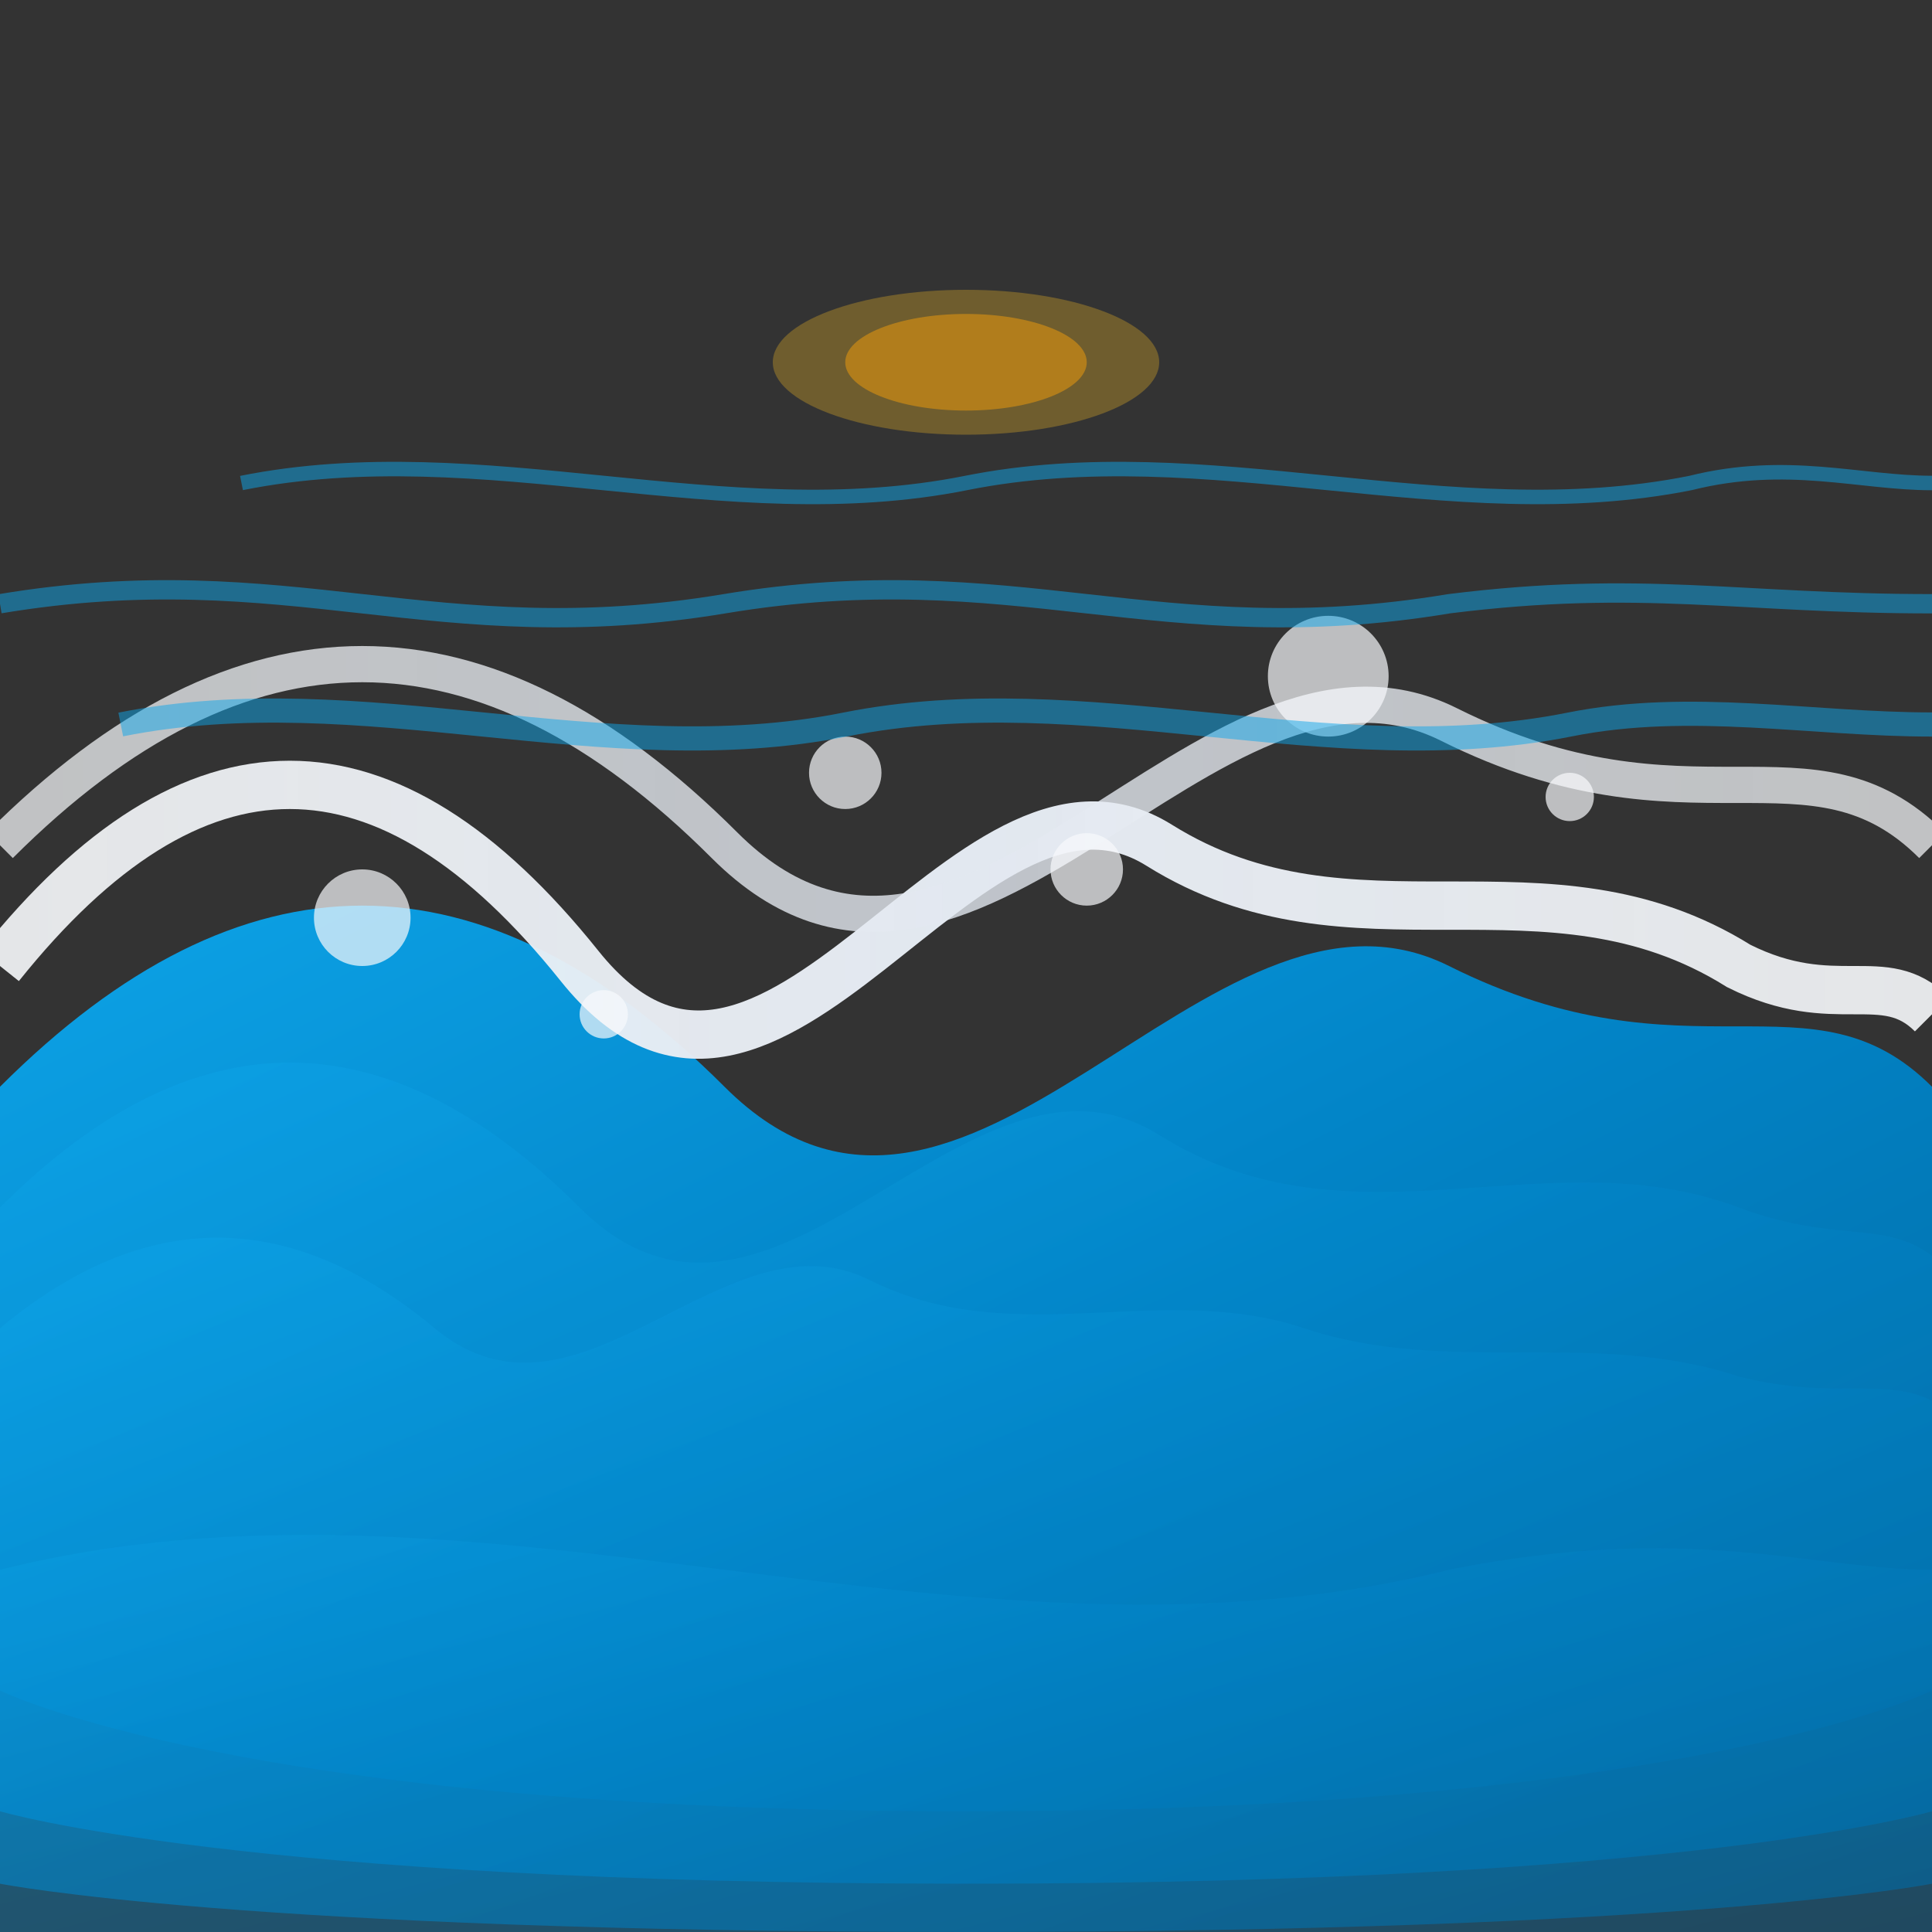
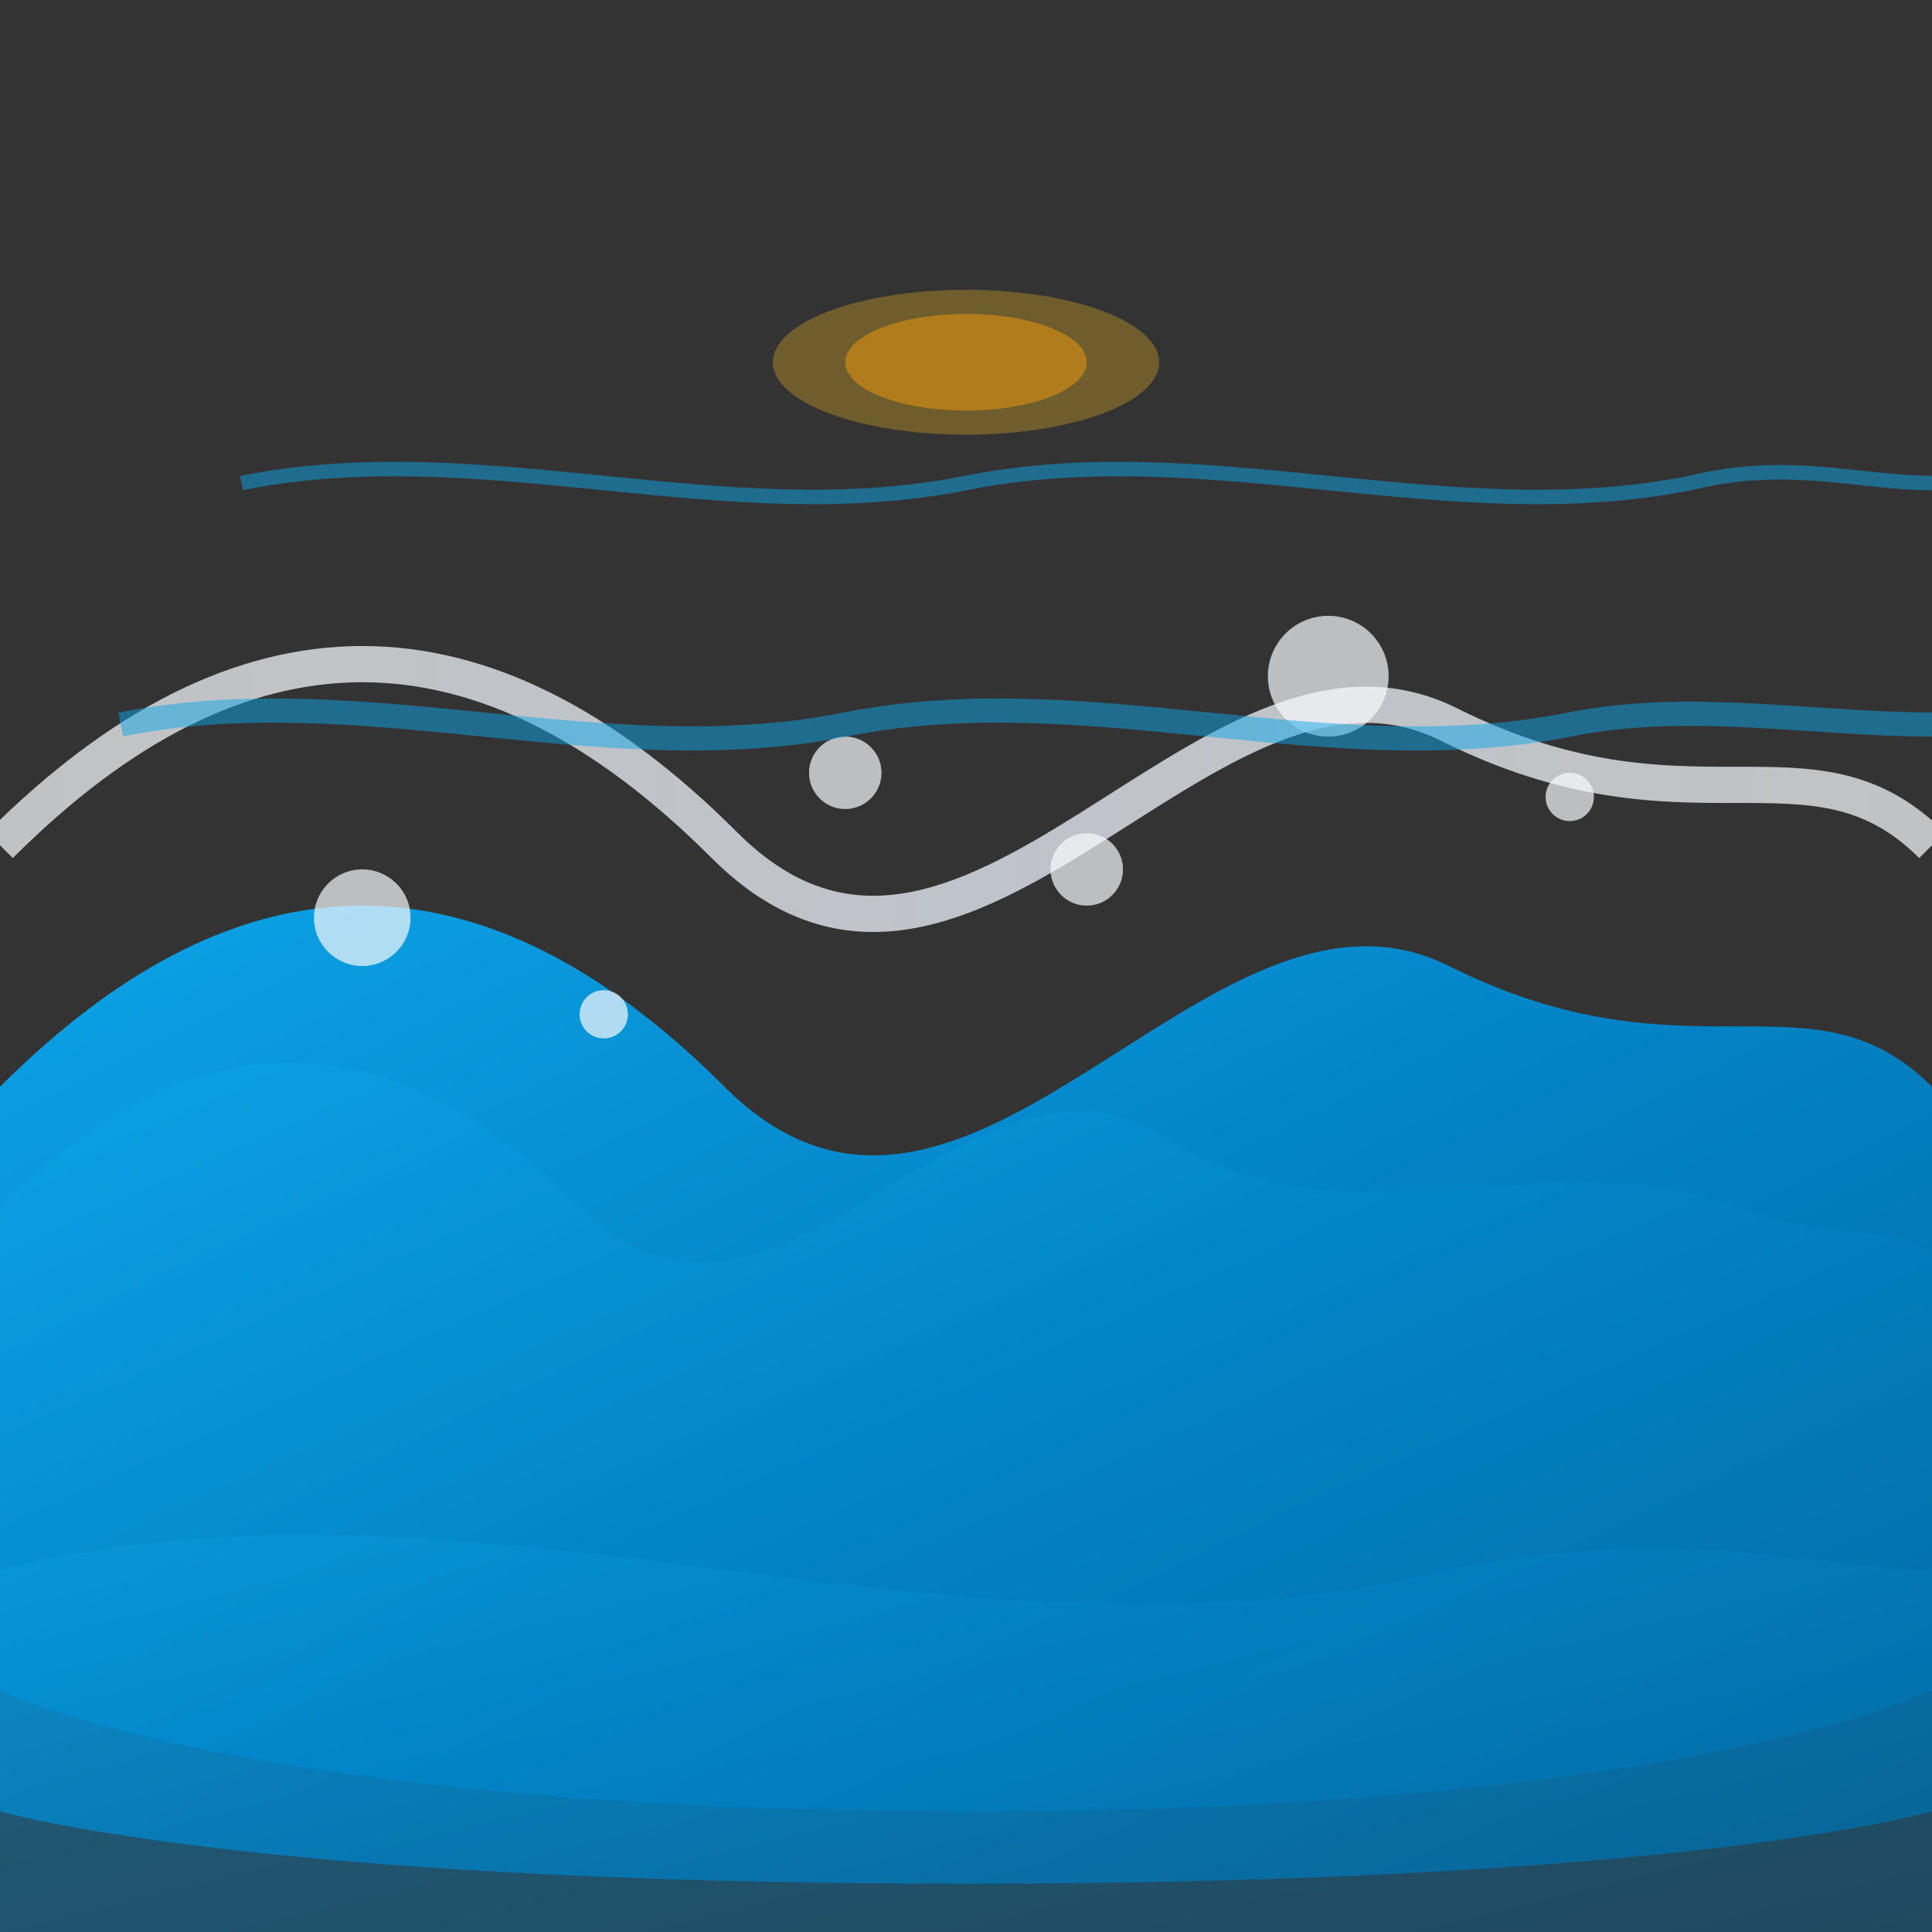
<svg xmlns="http://www.w3.org/2000/svg" width="80" height="80" viewBox="0 0 80 80" fill="none">
  <rect x="0" y="0" width="80" height="80" fill="#333333" stroke="none" />
  <defs>
    <linearGradient id="waveGradient" x1="0%" y1="0%" x2="100%" y2="100%">
      <stop offset="0%" style="stop-color:#0ea5e9;stop-opacity:1" />
      <stop offset="50%" style="stop-color:#0284c7;stop-opacity:1" />
      <stop offset="100%" style="stop-color:#0369a1;stop-opacity:1" />
    </linearGradient>
    <linearGradient id="foamGradient" x1="0%" y1="0%" x2="100%" y2="0%">
      <stop offset="0%" style="stop-color:#f8fafc;stop-opacity:0.9" />
      <stop offset="50%" style="stop-color:#e2e8f0;stop-opacity:1" />
      <stop offset="100%" style="stop-color:#f8fafc;stop-opacity:0.9" />
    </linearGradient>
  </defs>
  <path d="M0 45C10 35 20 35 30 45C40 55 50 35 60 40C70 45 75 40 80 45V70C80 70 70 75 40 75C10 75 0 70 0 70V45Z" fill="url(#waveGradient)" />
  <path d="M0 50C8 42 16 42 24 50C32 58 40 42 48 47C56 52 64 47 72 50C76 51.5 78 50.5 80 52V75C80 75 70 78 40 78C10 78 0 75 0 75V50Z" fill="url(#waveGradient)" opacity="0.8" />
-   <path d="M0 55C6 50 12 50 18 55C24 60 30 50 36 53C42 56 48 53 54 55C60 57 66 55 72 57C76 58 78 57 80 58V78C80 78 70 80 40 80C10 80 0 78 0 78V55Z" fill="url(#waveGradient)" opacity="0.6" />
-   <path d="M0 40C8 30 16 30 24 40C32 50 40 30 48 35C56 40 64 35 72 40C76 42 78 40 80 42" stroke="url(#foamGradient)" stroke-width="2" fill="none" />
  <path d="M0 35C10 25 20 25 30 35C40 45 50 25 60 30C70 35 75 30 80 35" stroke="url(#foamGradient)" stroke-width="1.5" fill="none" opacity="0.8" />
  <g opacity="0.7">
    <circle cx="15" cy="38" r="2" fill="#f8fafc" />
    <circle cx="35" cy="32" r="1.5" fill="#f8fafc" />
    <circle cx="55" cy="28" r="2.5" fill="#f8fafc" />
    <circle cx="25" cy="42" r="1" fill="#f8fafc" />
    <circle cx="45" cy="36" r="1.5" fill="#f8fafc" />
    <circle cx="65" cy="33" r="1" fill="#f8fafc" />
  </g>
  <path d="M0 65C20 60 40 70 60 65C70 63 75 65 80 65V80H0V65Z" fill="url(#waveGradient)" opacity="0.4" />
  <g opacity="0.5">
    <path d="M5 30C15 28 25 32 35 30C45 28 55 32 65 30C70 29 75 30 80 30" stroke="#0ea5e9" stroke-width="1" fill="none" />
-     <path d="M0 25C12 23 18 27 30 25C42 23 48 27 60 25C68 24 72 25 80 25" stroke="#0ea5e9" stroke-width="0.8" fill="none" />
    <path d="M10 20C20 18 30 22 40 20C50 18 60 22 70 20C74 19 77 20 80 20" stroke="#0ea5e9" stroke-width="0.6" fill="none" />
  </g>
  <ellipse cx="40" cy="15" rx="8" ry="3" fill="#fbbf24" opacity="0.3" />
  <ellipse cx="40" cy="15" rx="5" ry="2" fill="#f59e0b" opacity="0.5" />
</svg>